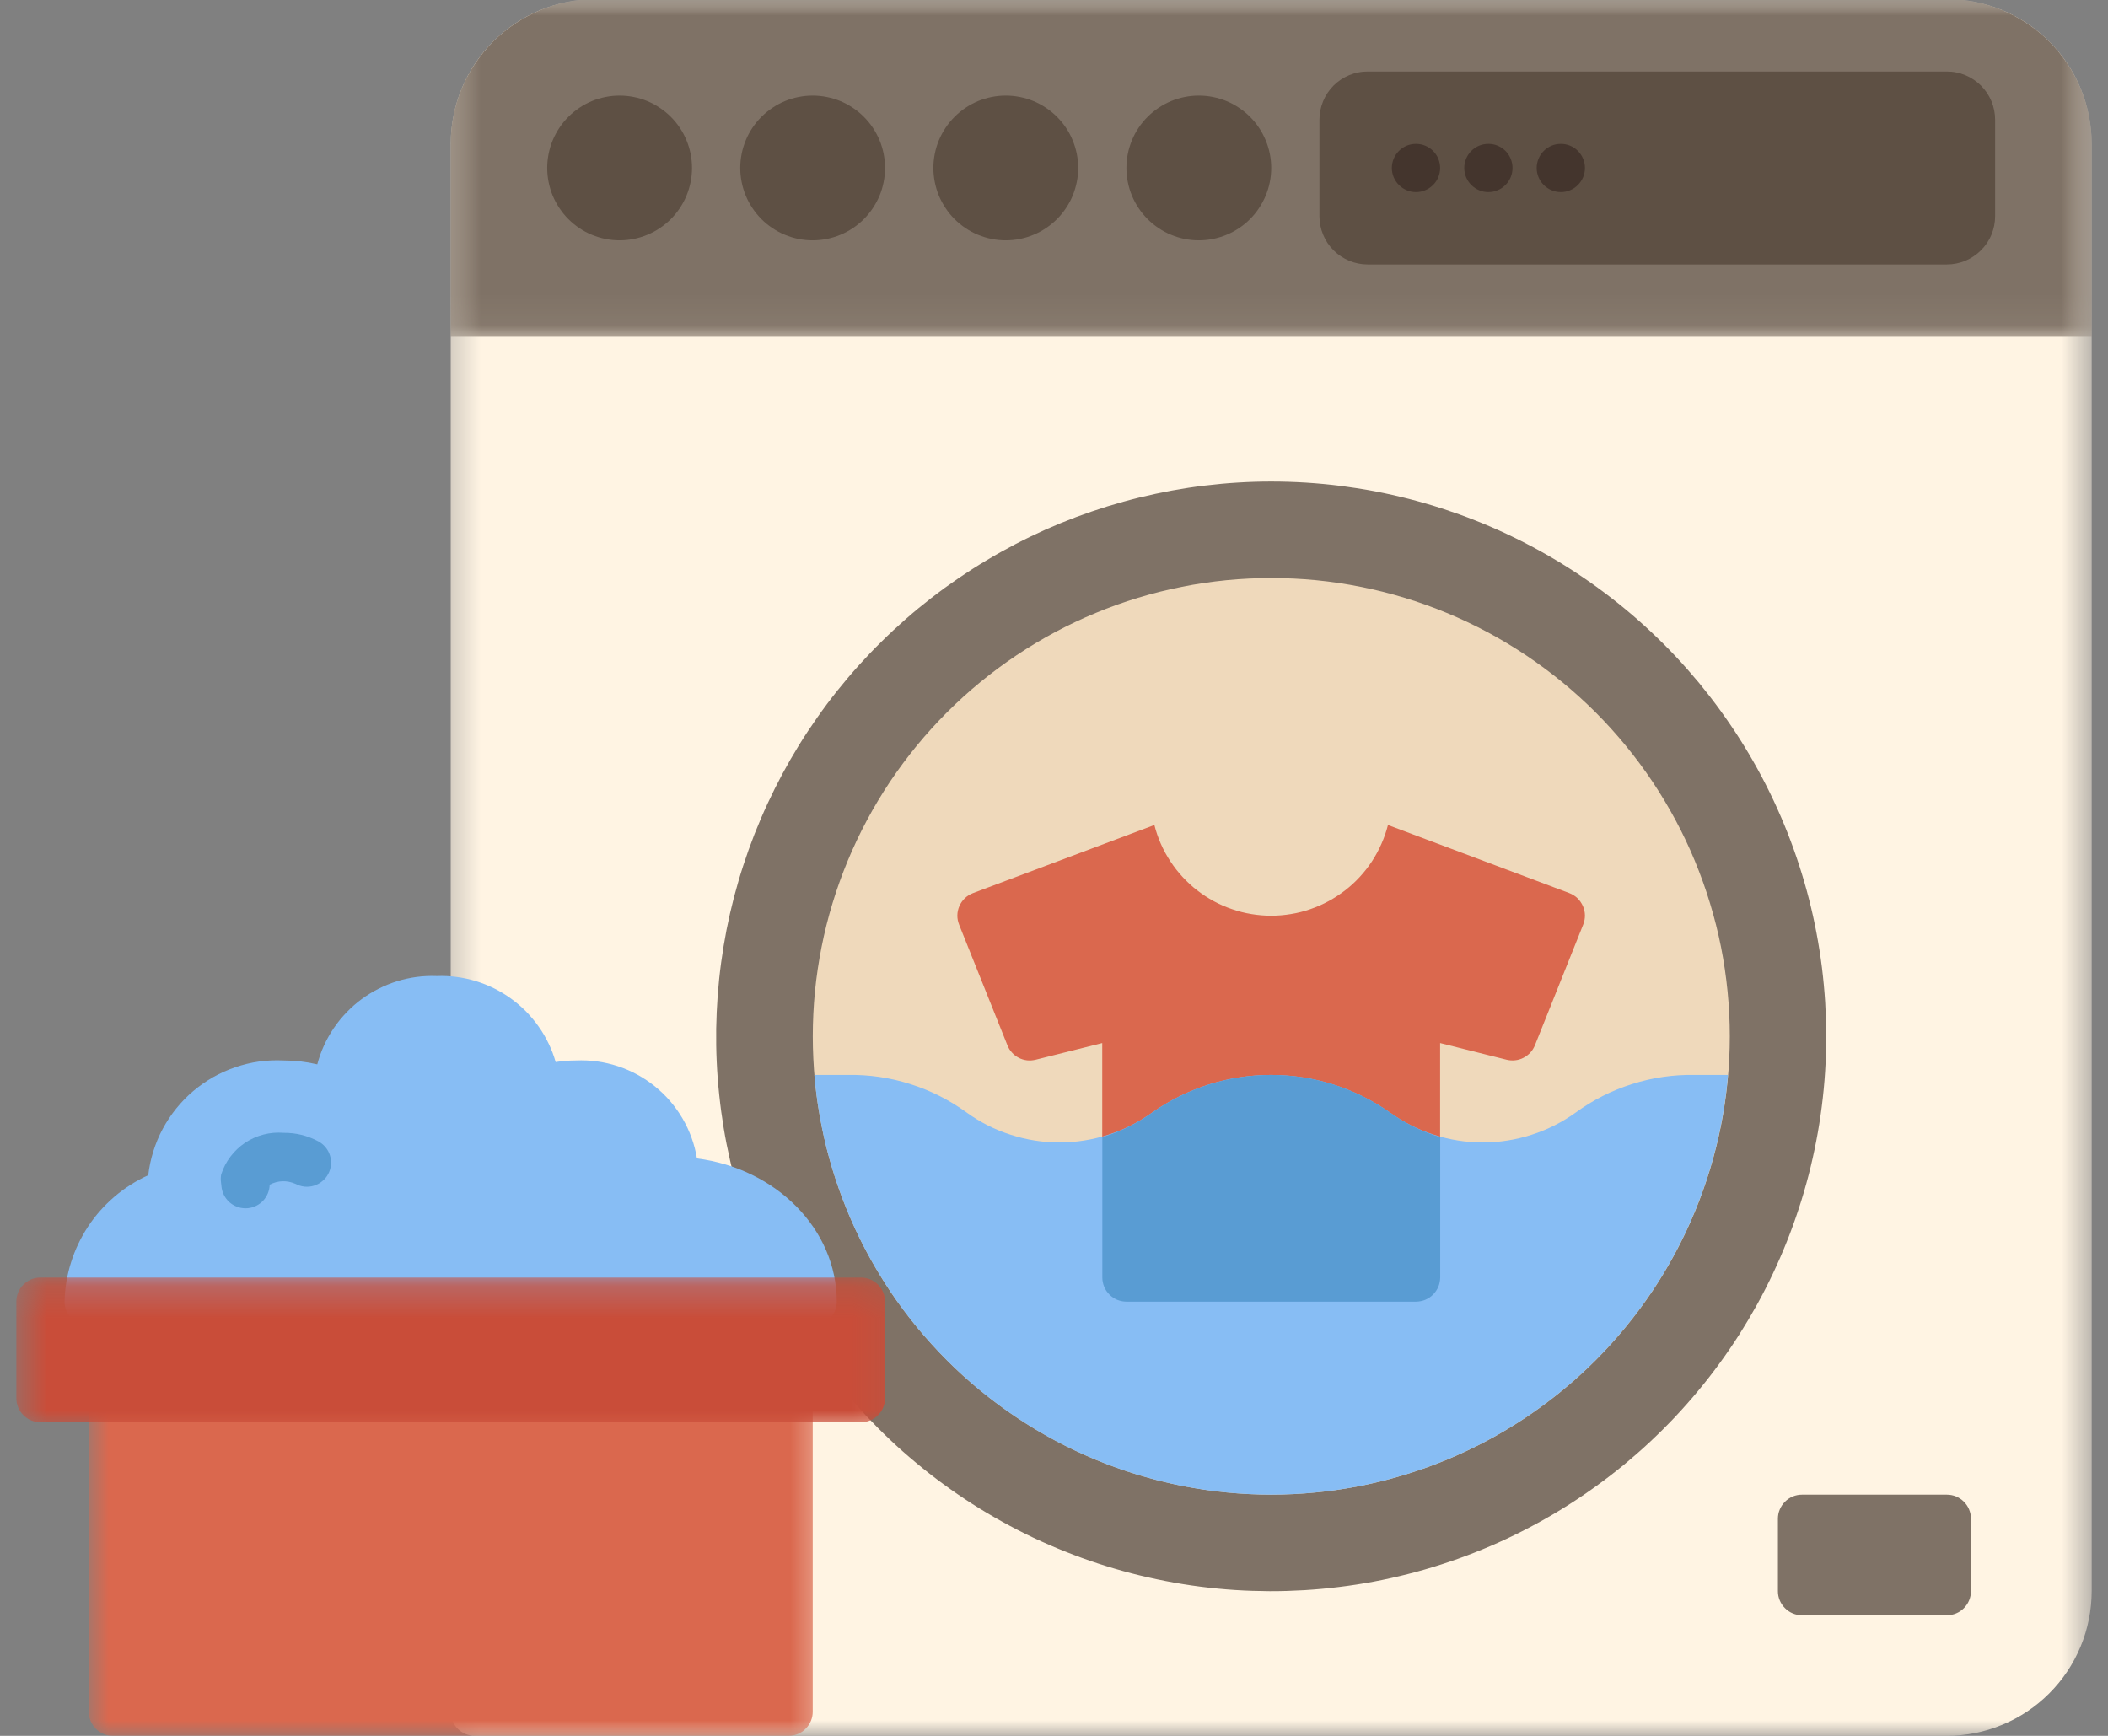
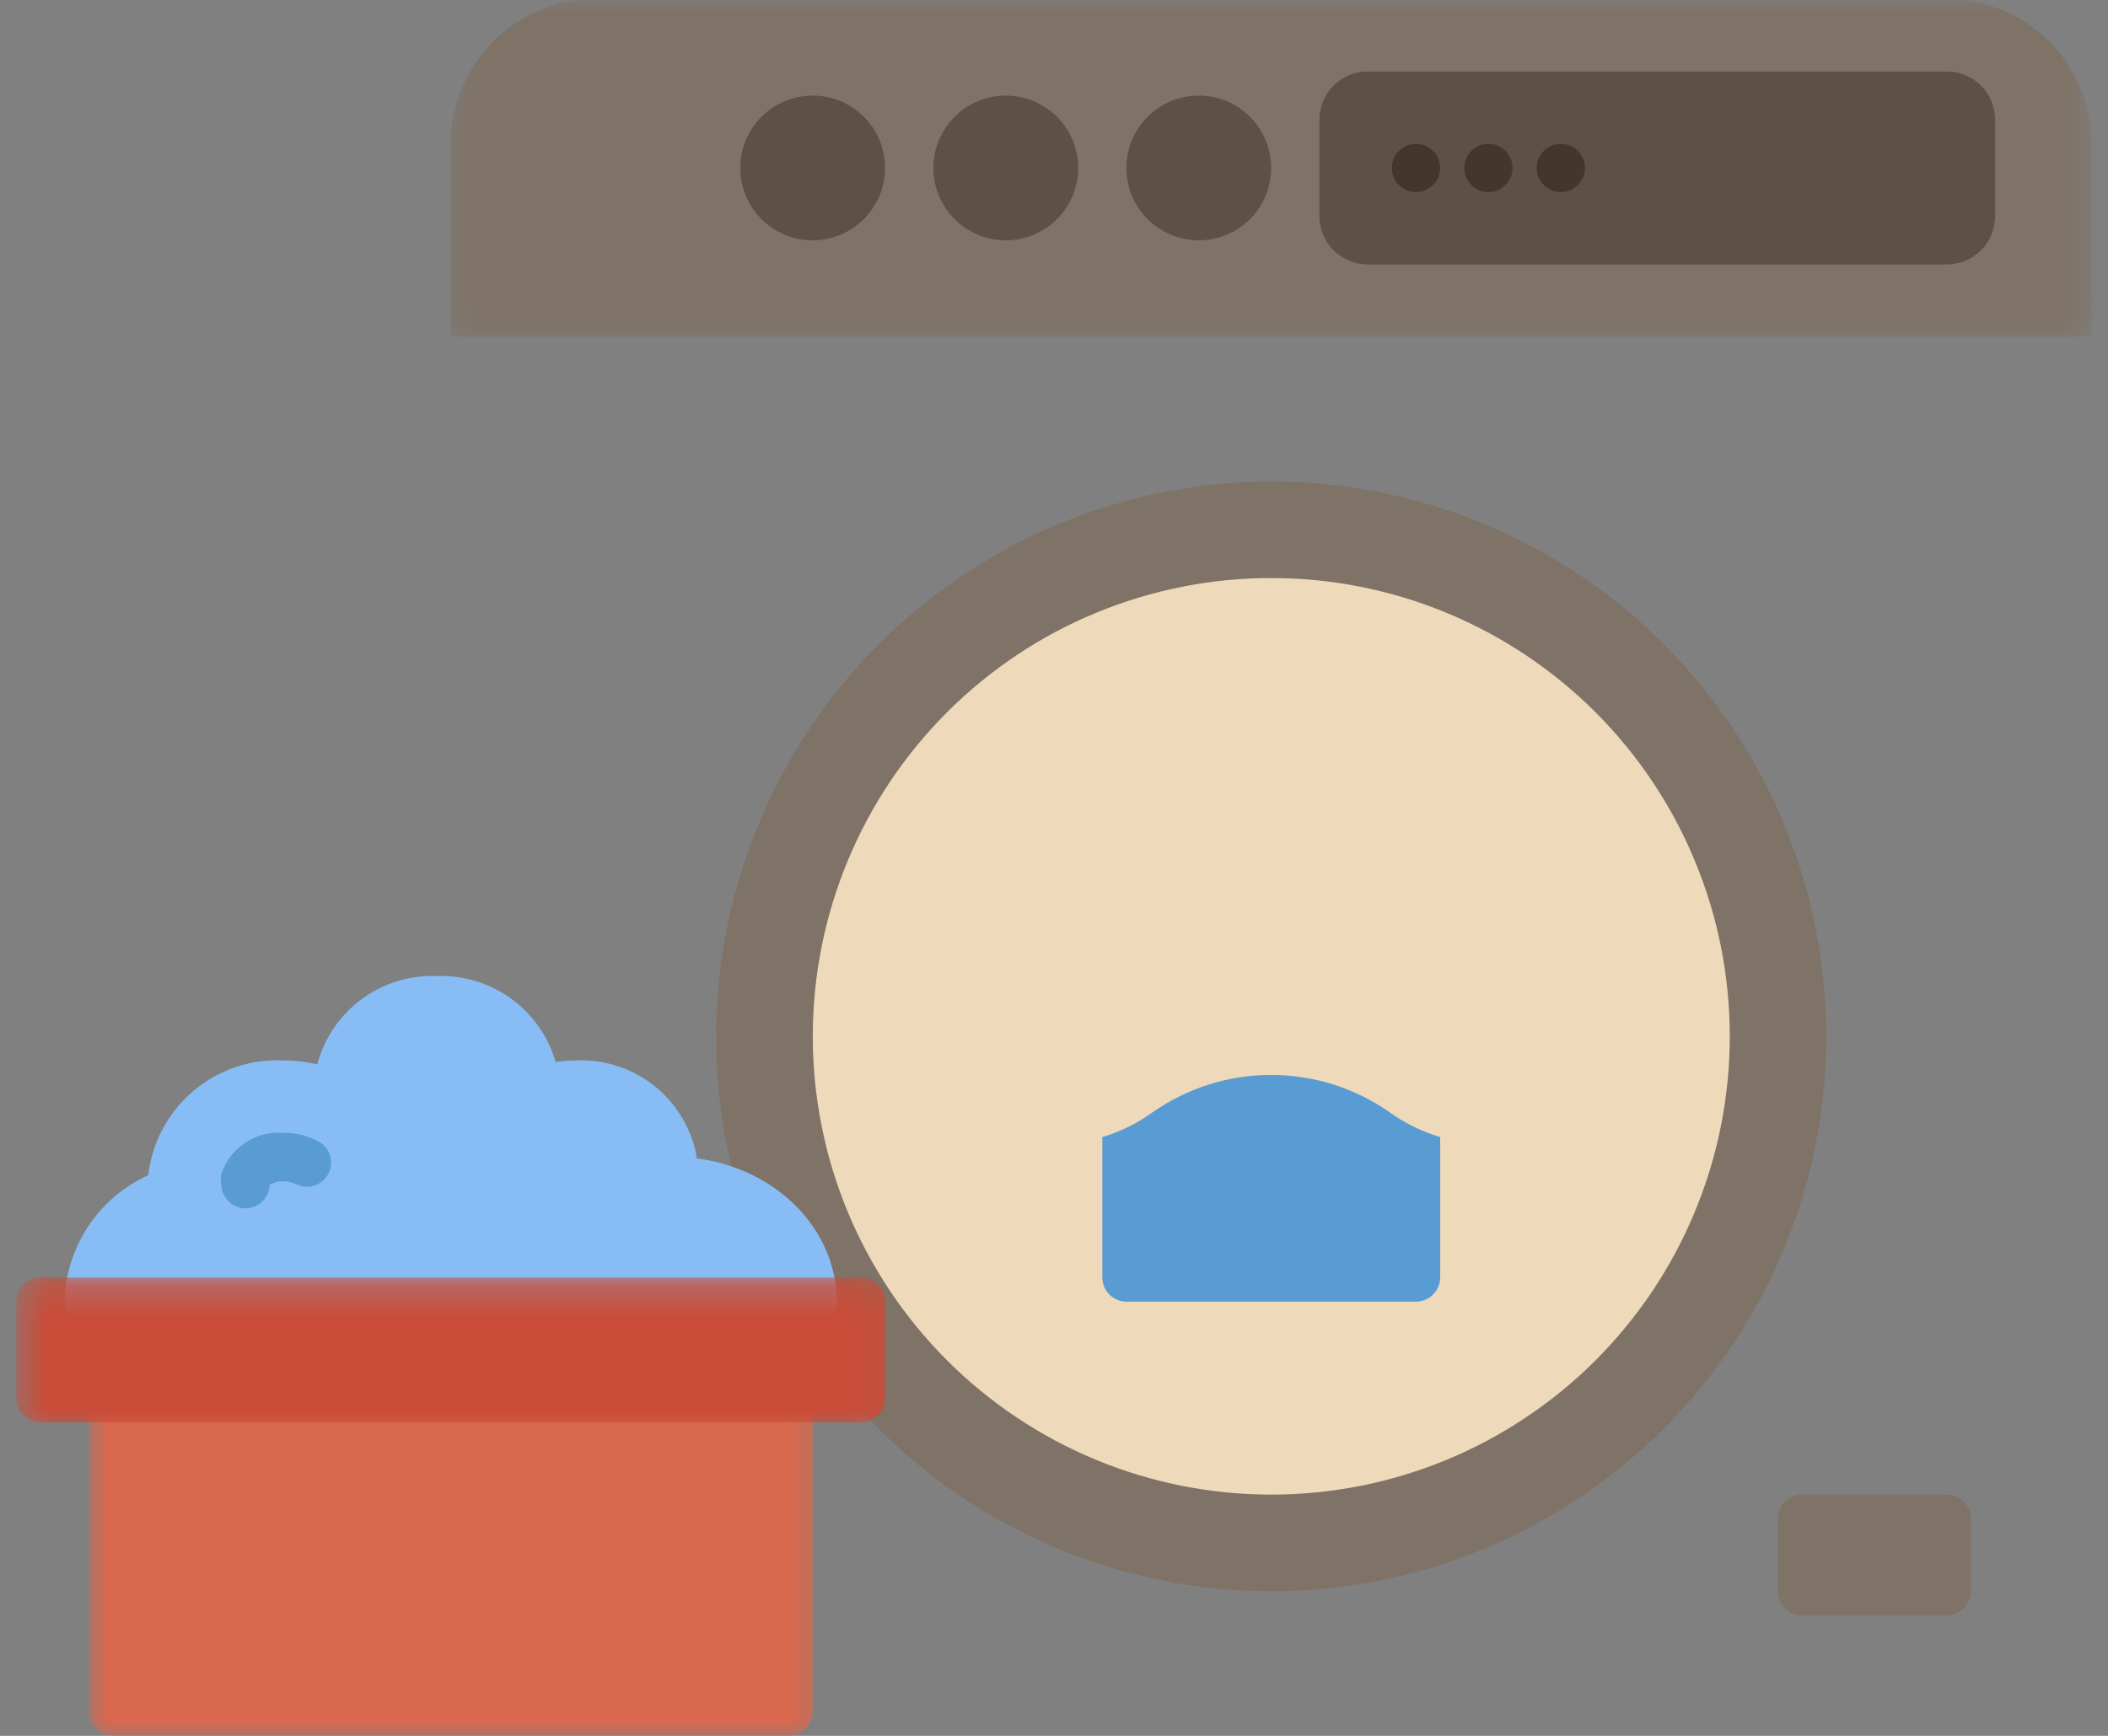
<svg xmlns="http://www.w3.org/2000/svg" width="68" height="56" viewBox="0 0 68 56" fill="none">
  <rect x="0" y="0" width="68" height="56" fill="#808080" stroke="none" />
  <mask id="mask0_3014_4776" style="mask-type:luminance" maskUnits="userSpaceOnUse" x="14" y="0" width="54" height="56">
    <path d="M14.332 0H67.474V56H14.332V0Z" fill="white" />
  </mask>
  <g mask="url(#mask0_3014_4776)">
-     <path d="M62.802 -0.028H19.21C18.903 -0.028 18.599 0.002 18.298 0.061C17.999 0.121 17.706 0.211 17.423 0.328C17.14 0.446 16.871 0.59 16.616 0.76C16.362 0.929 16.125 1.124 15.908 1.341C15.691 1.556 15.498 1.793 15.328 2.047C15.157 2.302 15.013 2.571 14.895 2.854C14.778 3.137 14.69 3.429 14.629 3.729C14.569 4.03 14.539 4.334 14.539 4.641V55.222C14.539 55.325 14.559 55.424 14.599 55.52C14.638 55.614 14.693 55.699 14.767 55.771C14.84 55.844 14.924 55.901 15.019 55.94C15.115 55.979 15.214 56 15.317 56H62.802C63.109 55.999 63.413 55.969 63.714 55.909C64.014 55.849 64.306 55.761 64.589 55.642C64.873 55.526 65.141 55.382 65.397 55.212C65.651 55.041 65.888 54.848 66.103 54.631C66.32 54.414 66.515 54.177 66.686 53.923C66.855 53.669 67 53.399 67.117 53.116C67.235 52.834 67.323 52.542 67.383 52.241C67.443 51.94 67.473 51.636 67.474 51.331V4.641C67.473 4.334 67.443 4.03 67.383 3.729C67.323 3.429 67.235 3.137 67.117 2.854C67 2.571 66.855 2.302 66.686 2.047C66.515 1.793 66.32 1.556 66.103 1.341C65.888 1.124 65.651 0.929 65.397 0.76C65.141 0.59 64.873 0.446 64.589 0.328C64.306 0.211 64.014 0.121 63.714 0.061C63.413 0.002 63.109 -0.028 62.802 -0.028Z" fill="#FFF4E3" />
-   </g>
+     </g>
  <mask id="mask1_3014_4776" style="mask-type:luminance" maskUnits="userSpaceOnUse" x="14" y="0" width="54" height="11">
    <path d="M14.332 0H67.474V10.944H14.332V0Z" fill="white" />
  </mask>
  <g mask="url(#mask1_3014_4776)">
    <path d="M67.474 4.641V10.866H14.539V4.641C14.539 4.334 14.569 4.03 14.629 3.729C14.689 3.429 14.778 3.137 14.895 2.854C15.013 2.571 15.157 2.302 15.328 2.047C15.498 1.793 15.691 1.556 15.908 1.339C16.125 1.122 16.36 0.929 16.616 0.759C16.871 0.59 17.14 0.445 17.423 0.328C17.706 0.21 17.997 0.121 18.298 0.061C18.599 0.002 18.903 -0.028 19.21 -0.028H62.802C63.109 -0.028 63.413 0.002 63.714 0.061C64.014 0.121 64.306 0.21 64.591 0.328C64.873 0.445 65.143 0.59 65.397 0.759C65.651 0.929 65.888 1.122 66.105 1.339C66.322 1.556 66.515 1.793 66.686 2.047C66.856 2.302 67 2.571 67.117 2.854C67.235 3.137 67.323 3.429 67.383 3.729C67.443 4.03 67.473 4.334 67.474 4.641Z" fill="#7F7266" />
  </g>
  <path d="M41.006 15.535C40.648 15.535 40.292 15.546 39.934 15.568C39.578 15.589 39.222 15.622 38.867 15.665C38.513 15.707 38.159 15.761 37.808 15.825C37.456 15.89 37.107 15.965 36.76 16.049C36.413 16.134 36.069 16.23 35.728 16.334C35.386 16.441 35.048 16.556 34.713 16.681C34.379 16.807 34.048 16.943 33.722 17.088C33.396 17.235 33.074 17.389 32.757 17.554C32.44 17.72 32.127 17.894 31.822 18.078C31.515 18.26 31.214 18.453 30.918 18.654C30.623 18.856 30.334 19.065 30.051 19.285C29.768 19.504 29.493 19.73 29.224 19.966C28.956 20.201 28.694 20.444 28.44 20.695C28.185 20.945 27.938 21.204 27.699 21.469C27.459 21.735 27.229 22.008 27.006 22.287C26.783 22.566 26.569 22.852 26.364 23.145C26.159 23.437 25.962 23.734 25.774 24.038C25.586 24.343 25.408 24.652 25.239 24.966C25.07 25.282 24.91 25.601 24.76 25.925C24.609 26.25 24.47 26.578 24.338 26.91C24.208 27.242 24.088 27.579 23.977 27.919C23.866 28.258 23.768 28.601 23.676 28.947C23.587 29.292 23.507 29.641 23.438 29.991C23.37 30.343 23.311 30.695 23.263 31.049C23.215 31.402 23.178 31.759 23.151 32.115C23.126 32.471 23.109 32.827 23.103 33.185C23.099 33.541 23.103 33.898 23.12 34.256C23.136 34.612 23.163 34.968 23.201 35.323C23.238 35.679 23.286 36.032 23.344 36.386C23.402 36.737 23.471 37.087 23.551 37.436C23.63 37.785 23.72 38.131 23.82 38.473C23.92 38.816 24.031 39.156 24.152 39.492C24.2 39.624 24.278 39.736 24.386 39.829C24.712 40.094 24.968 40.416 25.152 40.794C25.336 41.173 25.43 41.572 25.438 41.993C25.438 42.096 25.457 42.195 25.496 42.291C25.537 42.385 25.592 42.47 25.665 42.542C25.738 42.616 25.822 42.672 25.918 42.711C26.012 42.75 26.113 42.771 26.216 42.771H26.994V44.304C26.994 44.489 27.052 44.654 27.171 44.797C27.41 45.088 27.657 45.369 27.913 45.645C28.169 45.918 28.434 46.185 28.706 46.442C28.978 46.701 29.26 46.949 29.549 47.189C29.837 47.43 30.132 47.66 30.436 47.882C30.738 48.103 31.048 48.316 31.365 48.518C31.681 48.72 32.004 48.911 32.332 49.092C32.661 49.275 32.995 49.446 33.333 49.607C33.673 49.767 34.017 49.917 34.366 50.056C34.714 50.195 35.068 50.324 35.424 50.441C35.78 50.557 36.141 50.664 36.504 50.758C36.868 50.852 37.233 50.934 37.601 51.006C37.971 51.078 38.34 51.138 38.713 51.186C39.086 51.234 39.458 51.27 39.834 51.295C40.208 51.319 40.584 51.331 40.959 51.333C41.335 51.334 41.709 51.322 42.085 51.3C42.459 51.277 42.833 51.243 43.206 51.196C43.578 51.151 43.948 51.093 44.317 51.024C44.687 50.954 45.052 50.873 45.417 50.78C45.781 50.689 46.142 50.584 46.498 50.469C46.855 50.354 47.209 50.228 47.559 50.09C47.907 49.953 48.253 49.805 48.593 49.646C48.932 49.487 49.268 49.318 49.597 49.137C49.926 48.958 50.249 48.768 50.567 48.567C50.884 48.367 51.195 48.156 51.499 47.936C51.804 47.716 52.101 47.487 52.391 47.249C52.68 47.009 52.963 46.762 53.236 46.506C53.51 46.249 53.777 45.984 54.034 45.712C54.291 45.438 54.54 45.158 54.779 44.869C55.02 44.58 55.251 44.284 55.472 43.98C55.692 43.678 55.905 43.368 56.107 43.051C56.307 42.735 56.499 42.412 56.681 42.084C56.862 41.755 57.033 41.421 57.193 41.082C57.353 40.742 57.503 40.399 57.642 40.049C57.781 39.7 57.908 39.349 58.025 38.991C58.142 38.635 58.247 38.274 58.341 37.912C58.435 37.548 58.517 37.182 58.588 36.814C58.66 36.446 58.718 36.074 58.766 35.702C58.814 35.331 58.85 34.956 58.874 34.582C58.898 34.208 58.91 33.833 58.911 33.457C58.911 33.081 58.899 32.707 58.877 32.333C58.853 31.958 58.818 31.585 58.772 31.212C58.725 30.84 58.667 30.469 58.597 30.101C58.528 29.732 58.446 29.366 58.353 29.002C58.26 28.638 58.155 28.278 58.04 27.922C57.925 27.564 57.798 27.211 57.66 26.862C57.522 26.512 57.373 26.168 57.214 25.828C57.054 25.488 56.885 25.155 56.704 24.825C56.523 24.496 56.333 24.173 56.132 23.856C55.93 23.538 55.719 23.229 55.499 22.925C55.279 22.621 55.049 22.325 54.811 22.034C54.571 21.746 54.323 21.464 54.067 21.19C53.81 20.916 53.545 20.652 53.271 20.394C52.997 20.137 52.716 19.888 52.427 19.649C52.138 19.41 51.842 19.181 51.538 18.959C51.234 18.738 50.924 18.527 50.607 18.326C50.29 18.124 49.967 17.934 49.639 17.753C49.31 17.572 48.974 17.401 48.635 17.241C48.297 17.081 47.951 16.933 47.602 16.794C47.254 16.656 46.9 16.529 46.544 16.412C46.187 16.297 45.826 16.192 45.462 16.098C45.099 16.005 44.732 15.923 44.364 15.852C43.996 15.782 43.624 15.724 43.252 15.676C42.879 15.629 42.507 15.594 42.131 15.57C41.757 15.547 41.381 15.535 41.006 15.535Z" fill="#7F7266" />
  <path d="M55.8 33.433C55.8 33.916 55.776 34.4 55.728 34.881C55.68 35.363 55.61 35.842 55.516 36.316C55.421 36.791 55.303 37.261 55.162 37.725C55.022 38.187 54.858 38.644 54.673 39.091C54.489 39.537 54.281 39.975 54.053 40.402C53.824 40.828 53.576 41.244 53.307 41.647C53.037 42.05 52.75 42.437 52.442 42.811C52.135 43.187 51.81 43.544 51.468 43.887C51.125 44.23 50.767 44.555 50.392 44.861C50.017 45.168 49.628 45.457 49.226 45.725C48.823 45.994 48.409 46.243 47.981 46.472C47.554 46.699 47.117 46.907 46.67 47.093C46.221 47.277 45.766 47.44 45.302 47.581C44.84 47.721 44.37 47.839 43.894 47.934C43.419 48.028 42.941 48.098 42.459 48.146C41.977 48.194 41.493 48.218 41.008 48.218C40.525 48.218 40.042 48.194 39.56 48.146C39.077 48.098 38.599 48.028 38.123 47.934C37.649 47.839 37.179 47.721 36.715 47.581C36.251 47.44 35.796 47.277 35.349 47.093C34.901 46.907 34.464 46.699 34.036 46.472C33.61 46.243 33.194 45.994 32.791 45.725C32.389 45.457 32 45.168 31.626 44.861C31.251 44.555 30.892 44.23 30.551 43.887C30.208 43.544 29.884 43.187 29.575 42.811C29.269 42.437 28.98 42.05 28.71 41.647C28.442 41.244 28.193 40.828 27.965 40.402C27.736 39.975 27.53 39.537 27.344 39.091C27.159 38.644 26.995 38.187 26.855 37.725C26.714 37.261 26.597 36.791 26.503 36.316C26.409 35.842 26.337 35.363 26.289 34.881C26.243 34.4 26.219 33.916 26.219 33.433C26.219 32.948 26.243 32.465 26.289 31.983C26.337 31.501 26.409 31.023 26.503 30.547C26.597 30.073 26.714 29.603 26.855 29.141C26.995 28.677 27.159 28.222 27.344 27.774C27.53 27.327 27.736 26.89 27.965 26.462C28.193 26.036 28.442 25.621 28.71 25.218C28.98 24.816 29.269 24.427 29.575 24.053C29.884 23.679 30.208 23.32 30.551 22.977C30.892 22.636 31.251 22.311 31.626 22.003C32 21.696 32.389 21.409 32.791 21.139C33.194 20.87 33.61 20.621 34.036 20.392C34.464 20.165 34.901 19.958 35.349 19.773C35.796 19.587 36.251 19.424 36.715 19.284C37.179 19.143 37.649 19.026 38.123 18.932C38.599 18.836 39.077 18.766 39.56 18.718C40.042 18.671 40.525 18.648 41.008 18.648C41.493 18.648 41.977 18.671 42.459 18.718C42.941 18.766 43.419 18.836 43.894 18.932C44.37 19.026 44.84 19.143 45.302 19.284C45.766 19.424 46.221 19.587 46.67 19.773C47.117 19.958 47.554 20.165 47.981 20.392C48.409 20.621 48.823 20.87 49.226 21.139C49.628 21.409 50.017 21.696 50.392 22.003C50.767 22.311 51.125 22.636 51.468 22.977C51.81 23.32 52.135 23.679 52.442 24.053C52.75 24.427 53.037 24.816 53.307 25.218C53.576 25.621 53.824 26.036 54.053 26.462C54.281 26.89 54.489 27.327 54.673 27.774C54.858 28.222 55.022 28.677 55.162 29.141C55.303 29.603 55.421 30.073 55.516 30.547C55.61 31.023 55.68 31.501 55.728 31.983C55.776 32.465 55.8 32.948 55.8 33.433Z" fill="#EFD9BB" />
-   <path d="M51.07 29.83L49.514 33.721C49.479 33.807 49.43 33.887 49.367 33.956C49.303 34.026 49.229 34.081 49.145 34.125C49.062 34.168 48.973 34.195 48.881 34.205C48.786 34.216 48.694 34.21 48.602 34.188L46.455 33.65V41.215C46.453 41.317 46.434 41.417 46.395 41.511C46.355 41.607 46.298 41.691 46.226 41.764C46.153 41.837 46.069 41.893 45.973 41.933C45.879 41.972 45.778 41.992 45.675 41.993H36.334C36.231 41.992 36.132 41.972 36.036 41.933C35.942 41.893 35.858 41.837 35.785 41.764C35.712 41.691 35.655 41.607 35.616 41.511C35.577 41.417 35.556 41.317 35.556 41.215V33.65L33.407 34.188C33.316 34.21 33.223 34.217 33.13 34.207C33.036 34.196 32.947 34.169 32.864 34.126C32.78 34.083 32.706 34.026 32.644 33.957C32.579 33.887 32.531 33.809 32.497 33.721L30.939 29.83C30.861 29.629 30.864 29.429 30.947 29.231C31.038 29.031 31.186 28.89 31.391 28.811L37.238 26.615C37.29 26.823 37.361 27.025 37.446 27.221C37.533 27.419 37.635 27.606 37.753 27.785C37.871 27.965 38.001 28.133 38.148 28.291C38.293 28.448 38.45 28.594 38.619 28.724C38.788 28.855 38.968 28.972 39.156 29.074C39.345 29.177 39.541 29.262 39.745 29.331C39.947 29.402 40.154 29.454 40.365 29.488C40.578 29.524 40.791 29.542 41.005 29.542C41.22 29.542 41.432 29.524 41.644 29.488C41.856 29.454 42.063 29.402 42.266 29.331C42.468 29.262 42.664 29.177 42.853 29.074C43.043 28.972 43.221 28.855 43.39 28.724C43.56 28.594 43.718 28.448 43.863 28.291C44.008 28.133 44.14 27.965 44.258 27.785C44.375 27.606 44.476 27.419 44.563 27.221C44.65 27.025 44.72 26.823 44.773 26.615L50.62 28.811C50.825 28.89 50.971 29.031 51.062 29.231C51.146 29.429 51.149 29.629 51.07 29.83Z" fill="#DA684E" />
-   <path d="M55.741 34.678C55.704 35.134 55.644 35.588 55.563 36.038C55.482 36.49 55.381 36.936 55.258 37.377C55.137 37.819 54.993 38.254 54.831 38.682C54.668 39.11 54.486 39.531 54.284 39.942C54.083 40.354 53.862 40.755 53.624 41.145C53.384 41.536 53.127 41.915 52.853 42.283C52.579 42.65 52.287 43.003 51.981 43.342C51.674 43.684 51.351 44.008 51.014 44.318C50.676 44.628 50.325 44.923 49.96 45.2C49.595 45.476 49.218 45.737 48.829 45.979C48.441 46.222 48.042 46.446 47.632 46.651C47.222 46.856 46.803 47.042 46.376 47.208C45.95 47.374 45.516 47.521 45.074 47.646C44.634 47.773 44.188 47.878 43.738 47.964C43.288 48.047 42.834 48.112 42.378 48.154C41.921 48.196 41.465 48.218 41.005 48.218C40.547 48.218 40.09 48.196 39.633 48.154C39.177 48.112 38.723 48.047 38.273 47.964C37.822 47.878 37.378 47.773 36.937 47.646C36.496 47.521 36.062 47.374 35.635 47.208C35.208 47.042 34.791 46.856 34.38 46.651C33.97 46.446 33.571 46.222 33.182 45.979C32.793 45.737 32.416 45.476 32.052 45.2C31.687 44.923 31.335 44.628 30.998 44.318C30.66 44.008 30.338 43.684 30.032 43.342C29.723 43.003 29.433 42.65 29.159 42.283C28.884 41.915 28.628 41.536 28.389 41.145C28.149 40.755 27.929 40.354 27.727 39.942C27.525 39.531 27.344 39.11 27.181 38.682C27.018 38.254 26.876 37.819 26.753 37.377C26.63 36.936 26.53 36.49 26.449 36.038C26.368 35.588 26.308 35.134 26.27 34.678H27.344C28.032 34.666 28.706 34.764 29.361 34.972C30.018 35.179 30.624 35.486 31.183 35.891C31.398 36.047 31.625 36.185 31.863 36.306C32.103 36.426 32.348 36.527 32.603 36.608C32.857 36.691 33.116 36.752 33.379 36.794C33.643 36.836 33.908 36.857 34.175 36.857C34.442 36.857 34.707 36.836 34.97 36.794C35.235 36.752 35.494 36.691 35.747 36.608C36.001 36.527 36.248 36.426 36.486 36.306C36.724 36.185 36.951 36.047 37.168 35.891C37.447 35.695 37.739 35.52 38.045 35.369C38.351 35.218 38.666 35.091 38.991 34.987C39.316 34.884 39.648 34.808 39.985 34.755C40.322 34.703 40.661 34.678 41.002 34.678C41.344 34.678 41.682 34.703 42.02 34.755C42.357 34.808 42.688 34.884 43.012 34.987C43.338 35.091 43.653 35.218 43.959 35.369C44.265 35.52 44.557 35.695 44.836 35.891C45.053 36.047 45.281 36.185 45.519 36.306C45.758 36.426 46.004 36.527 46.258 36.608C46.513 36.691 46.771 36.752 47.036 36.794C47.3 36.836 47.566 36.857 47.832 36.857C48.1 36.857 48.365 36.836 48.63 36.794C48.893 36.752 49.152 36.691 49.407 36.608C49.661 36.527 49.908 36.426 50.146 36.306C50.385 36.185 50.613 36.047 50.83 35.891C51.386 35.486 51.993 35.179 52.65 34.972C53.306 34.764 53.978 34.666 54.668 34.678H55.741Z" fill="#87BDF4" />
  <path d="M46.458 36.684V41.214C46.456 41.316 46.437 41.416 46.398 41.511C46.357 41.606 46.3 41.69 46.228 41.764C46.155 41.837 46.071 41.892 45.976 41.933C45.881 41.972 45.781 41.991 45.678 41.993H36.337C36.233 41.991 36.135 41.972 36.039 41.933C35.945 41.892 35.861 41.837 35.788 41.764C35.714 41.69 35.657 41.606 35.618 41.511C35.58 41.416 35.559 41.316 35.559 41.214V36.684C36.139 36.509 36.676 36.245 37.17 35.891C37.449 35.695 37.74 35.52 38.047 35.369C38.352 35.218 38.668 35.091 38.993 34.987C39.318 34.884 39.65 34.808 39.987 34.756C40.323 34.703 40.663 34.678 41.004 34.678C41.346 34.678 41.684 34.703 42.022 34.756C42.359 34.808 42.689 34.884 43.014 34.987C43.34 35.091 43.655 35.218 43.961 35.369C44.267 35.52 44.559 35.695 44.838 35.891C45.334 36.245 45.874 36.509 46.458 36.684Z" fill="#599CD3" />
  <path d="M58.13 48.219H62.8C62.904 48.219 63.004 48.238 63.1 48.277C63.194 48.318 63.279 48.373 63.351 48.446C63.424 48.52 63.481 48.603 63.52 48.699C63.559 48.793 63.58 48.894 63.58 48.997V51.331C63.58 51.435 63.559 51.533 63.52 51.629C63.481 51.724 63.424 51.807 63.351 51.881C63.279 51.954 63.194 52.011 63.1 52.05C63.004 52.089 62.904 52.11 62.8 52.11H58.13C58.026 52.11 57.928 52.089 57.832 52.05C57.738 52.011 57.652 51.954 57.581 51.881C57.507 51.807 57.45 51.724 57.411 51.629C57.371 51.533 57.352 51.435 57.352 51.331V48.997C57.352 48.894 57.371 48.793 57.411 48.699C57.45 48.603 57.507 48.52 57.581 48.446C57.652 48.373 57.738 48.318 57.832 48.277C57.928 48.238 58.026 48.219 58.13 48.219Z" fill="#7F7266" />
  <path d="M28.549 5.418C28.549 5.571 28.535 5.724 28.505 5.873C28.475 6.025 28.431 6.17 28.373 6.312C28.313 6.453 28.241 6.587 28.156 6.714C28.071 6.843 27.975 6.96 27.866 7.069C27.758 7.177 27.64 7.274 27.512 7.359C27.385 7.445 27.25 7.517 27.108 7.575C26.966 7.633 26.821 7.678 26.67 7.708C26.52 7.738 26.368 7.753 26.215 7.753C26.061 7.753 25.91 7.738 25.759 7.708C25.609 7.678 25.462 7.633 25.322 7.575C25.179 7.517 25.045 7.445 24.918 7.359C24.79 7.274 24.672 7.177 24.563 7.069C24.455 6.96 24.358 6.843 24.273 6.714C24.187 6.587 24.115 6.453 24.057 6.312C23.999 6.17 23.954 6.025 23.924 5.873C23.894 5.724 23.879 5.571 23.879 5.418C23.879 5.264 23.894 5.113 23.924 4.962C23.954 4.812 23.999 4.666 24.057 4.525C24.115 4.383 24.187 4.248 24.273 4.121C24.358 3.994 24.455 3.876 24.563 3.768C24.672 3.659 24.79 3.563 24.918 3.478C25.045 3.392 25.179 3.32 25.322 3.261C25.462 3.202 25.609 3.159 25.759 3.129C25.91 3.099 26.061 3.084 26.215 3.084C26.368 3.084 26.52 3.099 26.67 3.129C26.821 3.159 26.966 3.202 27.108 3.261C27.25 3.32 27.385 3.392 27.512 3.478C27.64 3.563 27.758 3.659 27.866 3.768C27.975 3.876 28.071 3.994 28.156 4.121C28.241 4.248 28.313 4.383 28.373 4.525C28.431 4.666 28.475 4.812 28.505 4.962C28.535 5.113 28.549 5.264 28.549 5.418Z" fill="#5E5044" />
  <path d="M34.78 5.418C34.78 5.571 34.765 5.724 34.735 5.873C34.705 6.025 34.66 6.17 34.602 6.312C34.544 6.453 34.472 6.587 34.386 6.714C34.301 6.843 34.204 6.96 34.096 7.069C33.987 7.177 33.868 7.274 33.741 7.359C33.614 7.445 33.48 7.517 33.337 7.575C33.197 7.633 33.05 7.678 32.9 7.708C32.749 7.738 32.598 7.753 32.444 7.753C32.291 7.753 32.139 7.738 31.989 7.708C31.838 7.678 31.693 7.633 31.55 7.575C31.408 7.517 31.274 7.445 31.146 7.359C31.019 7.274 30.901 7.177 30.793 7.069C30.684 6.96 30.588 6.843 30.503 6.714C30.418 6.587 30.346 6.453 30.286 6.312C30.228 6.17 30.184 6.025 30.154 5.873C30.124 5.724 30.109 5.571 30.109 5.418C30.109 5.264 30.124 5.113 30.154 4.962C30.184 4.812 30.228 4.666 30.286 4.525C30.346 4.383 30.418 4.248 30.503 4.121C30.588 3.994 30.684 3.876 30.793 3.768C30.901 3.659 31.019 3.563 31.146 3.478C31.274 3.392 31.408 3.32 31.55 3.261C31.693 3.202 31.838 3.159 31.989 3.129C32.139 3.099 32.291 3.084 32.444 3.084C32.598 3.084 32.749 3.099 32.9 3.129C33.05 3.159 33.197 3.202 33.337 3.261C33.48 3.32 33.614 3.392 33.741 3.478C33.868 3.563 33.987 3.659 34.096 3.768C34.204 3.876 34.301 3.994 34.386 4.121C34.472 4.248 34.544 4.383 34.602 4.525C34.66 4.666 34.705 4.812 34.735 4.962C34.765 5.113 34.78 5.264 34.78 5.418Z" fill="#5E5044" />
  <path d="M41.007 5.418C41.007 5.571 40.992 5.724 40.962 5.873C40.932 6.025 40.888 6.17 40.828 6.312C40.77 6.453 40.698 6.587 40.613 6.714C40.528 6.843 40.432 6.96 40.323 7.069C40.215 7.177 40.097 7.274 39.969 7.359C39.842 7.445 39.708 7.517 39.565 7.575C39.423 7.633 39.278 7.678 39.127 7.708C38.977 7.738 38.825 7.753 38.672 7.753C38.518 7.753 38.367 7.738 38.215 7.708C38.066 7.678 37.919 7.633 37.779 7.575C37.636 7.517 37.502 7.445 37.374 7.359C37.247 7.274 37.129 7.177 37.02 7.069C36.912 6.96 36.815 6.843 36.73 6.714C36.644 6.587 36.572 6.453 36.514 6.312C36.456 6.17 36.411 6.025 36.381 5.873C36.351 5.724 36.336 5.571 36.336 5.418C36.336 5.264 36.351 5.113 36.381 4.962C36.411 4.812 36.456 4.666 36.514 4.525C36.572 4.383 36.644 4.248 36.73 4.121C36.815 3.994 36.912 3.876 37.02 3.768C37.129 3.659 37.247 3.563 37.374 3.478C37.502 3.392 37.636 3.32 37.779 3.261C37.919 3.202 38.066 3.159 38.215 3.129C38.367 3.099 38.518 3.084 38.672 3.084C38.825 3.084 38.977 3.099 39.127 3.129C39.278 3.159 39.423 3.202 39.565 3.261C39.708 3.32 39.842 3.392 39.969 3.478C40.097 3.563 40.215 3.659 40.323 3.768C40.432 3.876 40.528 3.994 40.613 4.121C40.698 4.248 40.77 4.383 40.828 4.525C40.888 4.666 40.932 4.812 40.962 4.962C40.992 5.113 41.007 5.264 41.007 5.418Z" fill="#5E5044" />
-   <path d="M22.323 5.418C22.323 5.571 22.308 5.724 22.278 5.873C22.248 6.025 22.203 6.17 22.145 6.312C22.086 6.453 22.015 6.587 21.929 6.714C21.844 6.843 21.747 6.96 21.639 7.069C21.53 7.177 21.412 7.274 21.284 7.359C21.157 7.445 21.022 7.517 20.88 7.575C20.74 7.633 20.593 7.678 20.443 7.708C20.292 7.738 20.141 7.753 19.987 7.753C19.834 7.753 19.682 7.738 19.532 7.708C19.381 7.678 19.236 7.633 19.093 7.575C18.951 7.517 18.817 7.445 18.689 7.359C18.562 7.274 18.444 7.177 18.336 7.069C18.227 6.96 18.131 6.843 18.046 6.714C17.961 6.587 17.889 6.453 17.829 6.312C17.771 6.17 17.727 6.025 17.697 5.873C17.667 5.724 17.652 5.571 17.652 5.418C17.652 5.264 17.667 5.113 17.697 4.962C17.727 4.812 17.771 4.666 17.829 4.525C17.889 4.383 17.961 4.248 18.046 4.121C18.131 3.994 18.227 3.876 18.336 3.768C18.444 3.659 18.562 3.563 18.689 3.478C18.817 3.392 18.951 3.32 19.093 3.261C19.236 3.202 19.381 3.159 19.532 3.129C19.682 3.099 19.834 3.084 19.987 3.084C20.141 3.084 20.292 3.099 20.443 3.129C20.593 3.159 20.74 3.202 20.88 3.261C21.022 3.32 21.157 3.392 21.284 3.478C21.412 3.563 21.53 3.659 21.639 3.768C21.747 3.876 21.844 3.994 21.929 4.121C22.015 4.248 22.086 4.383 22.145 4.525C22.203 4.666 22.248 4.812 22.278 4.962C22.308 5.113 22.323 5.264 22.323 5.418Z" fill="#5E5044" />
  <path d="M44.119 2.306H62.801C62.904 2.306 63.005 2.315 63.105 2.336C63.205 2.355 63.304 2.385 63.398 2.424C63.492 2.463 63.582 2.511 63.666 2.568C63.751 2.624 63.831 2.689 63.902 2.761C63.974 2.834 64.04 2.912 64.097 2.997C64.152 3.082 64.202 3.172 64.241 3.266C64.279 3.361 64.309 3.458 64.329 3.558C64.348 3.658 64.359 3.759 64.359 3.862V6.975C64.359 7.076 64.348 7.178 64.329 7.278C64.309 7.379 64.279 7.476 64.241 7.57C64.202 7.665 64.152 7.754 64.097 7.84C64.04 7.923 63.974 8.003 63.902 8.075C63.831 8.146 63.751 8.212 63.666 8.268C63.582 8.325 63.492 8.372 63.398 8.413C63.304 8.452 63.205 8.48 63.105 8.501C63.005 8.521 62.904 8.531 62.801 8.531H44.119C44.017 8.531 43.915 8.521 43.815 8.501C43.715 8.48 43.617 8.452 43.523 8.413C43.429 8.372 43.339 8.325 43.254 8.268C43.169 8.212 43.091 8.146 43.017 8.075C42.946 8.003 42.881 7.923 42.824 7.84C42.767 7.754 42.72 7.665 42.681 7.57C42.642 7.476 42.612 7.379 42.592 7.278C42.572 7.178 42.562 7.076 42.562 6.975V3.862C42.562 3.759 42.572 3.658 42.592 3.558C42.612 3.458 42.642 3.361 42.681 3.266C42.72 3.172 42.767 3.082 42.824 2.997C42.881 2.912 42.946 2.834 43.017 2.761C43.091 2.689 43.169 2.624 43.254 2.568C43.339 2.511 43.429 2.463 43.523 2.424C43.617 2.385 43.715 2.355 43.815 2.336C43.915 2.315 44.017 2.306 44.119 2.306Z" fill="#5E5044" />
  <path d="M46.456 5.419C46.456 5.522 46.435 5.621 46.396 5.717C46.358 5.811 46.301 5.896 46.227 5.968C46.154 6.041 46.07 6.098 45.974 6.137C45.88 6.178 45.78 6.197 45.677 6.197C45.573 6.197 45.475 6.178 45.379 6.137C45.285 6.098 45.199 6.041 45.127 5.968C45.054 5.896 44.997 5.811 44.958 5.717C44.918 5.621 44.898 5.522 44.898 5.419C44.898 5.316 44.918 5.215 44.958 5.121C44.997 5.025 45.054 4.941 45.127 4.868C45.199 4.795 45.285 4.739 45.379 4.699C45.475 4.66 45.573 4.641 45.677 4.641C45.78 4.641 45.88 4.66 45.974 4.699C46.07 4.739 46.154 4.795 46.227 4.868C46.301 4.941 46.358 5.025 46.396 5.121C46.435 5.215 46.456 5.316 46.456 5.419Z" fill="#44352D" />
  <path d="M48.791 5.419C48.791 5.522 48.771 5.621 48.732 5.717C48.692 5.811 48.637 5.896 48.563 5.968C48.49 6.041 48.406 6.098 48.31 6.137C48.215 6.178 48.116 6.197 48.013 6.197C47.909 6.197 47.81 6.178 47.715 6.137C47.619 6.098 47.535 6.041 47.462 5.968C47.389 5.896 47.333 5.811 47.293 5.717C47.254 5.621 47.234 5.522 47.234 5.419C47.234 5.316 47.254 5.215 47.293 5.121C47.333 5.025 47.389 4.941 47.462 4.868C47.535 4.795 47.619 4.739 47.715 4.699C47.81 4.66 47.909 4.641 48.013 4.641C48.116 4.641 48.215 4.66 48.31 4.699C48.406 4.739 48.49 4.795 48.563 4.868C48.637 4.941 48.692 5.025 48.732 5.121C48.771 5.215 48.791 5.316 48.791 5.419Z" fill="#44352D" />
  <path d="M51.128 5.419C51.128 5.522 51.107 5.621 51.068 5.717C51.029 5.811 50.972 5.896 50.899 5.968C50.827 6.041 50.742 6.098 50.648 6.137C50.552 6.178 50.452 6.197 50.35 6.197C50.247 6.197 50.147 6.178 50.051 6.137C49.956 6.098 49.871 6.041 49.799 5.968C49.726 5.896 49.669 5.811 49.63 5.717C49.591 5.621 49.57 5.522 49.57 5.419C49.57 5.316 49.591 5.215 49.63 5.121C49.669 5.025 49.726 4.941 49.799 4.868C49.871 4.795 49.956 4.739 50.051 4.699C50.147 4.66 50.247 4.641 50.35 4.641C50.452 4.641 50.552 4.66 50.648 4.699C50.742 4.739 50.827 4.795 50.899 4.868C50.972 4.941 51.029 5.025 51.068 5.121C51.107 5.215 51.128 5.316 51.128 5.419Z" fill="#44352D" />
  <mask id="mask2_3014_4776" style="mask-type:luminance" maskUnits="userSpaceOnUse" x="2" y="44" width="25" height="12">
    <path d="M2.84 44.273H26.592V56H2.84V44.273Z" fill="white" />
  </mask>
  <g mask="url(#mask2_3014_4776)">
    <path d="M3.641 44.327H25.439C25.543 44.327 25.641 44.347 25.737 44.386C25.831 44.426 25.917 44.481 25.988 44.555C26.062 44.628 26.119 44.712 26.158 44.807C26.198 44.902 26.217 45.002 26.217 45.105V55.222C26.217 55.325 26.198 55.424 26.158 55.519C26.119 55.614 26.062 55.697 25.988 55.771C25.917 55.844 25.831 55.901 25.737 55.94C25.641 55.979 25.543 56 25.439 56H3.641C3.538 56 3.439 55.979 3.344 55.94C3.249 55.901 3.164 55.844 3.092 55.771C3.019 55.697 2.962 55.614 2.923 55.519C2.883 55.424 2.863 55.325 2.863 55.222V45.105C2.863 45.002 2.883 44.902 2.923 44.807C2.962 44.712 3.019 44.628 3.092 44.555C3.164 44.481 3.249 44.426 3.344 44.386C3.439 44.347 3.538 44.327 3.641 44.327Z" fill="#DA684E" />
  </g>
  <path d="M22.482 37.372C22.445 37.146 22.388 36.924 22.31 36.709C22.232 36.493 22.135 36.285 22.02 36.088C21.904 35.889 21.771 35.703 21.622 35.528C21.474 35.354 21.309 35.196 21.131 35.051C20.953 34.907 20.763 34.78 20.561 34.669C20.36 34.56 20.151 34.468 19.932 34.397C19.714 34.325 19.492 34.274 19.265 34.242C19.037 34.211 18.808 34.201 18.579 34.211C18.359 34.211 18.142 34.228 17.925 34.262C17.866 34.057 17.791 33.859 17.698 33.668C17.607 33.475 17.499 33.292 17.376 33.119C17.253 32.944 17.117 32.782 16.968 32.629C16.818 32.478 16.656 32.34 16.484 32.215C16.312 32.091 16.13 31.98 15.94 31.886C15.748 31.791 15.55 31.713 15.347 31.651C15.143 31.589 14.935 31.544 14.724 31.517C14.513 31.489 14.301 31.48 14.088 31.488C13.871 31.479 13.657 31.489 13.442 31.517C13.228 31.546 13.017 31.591 12.81 31.655C12.604 31.72 12.405 31.8 12.212 31.898C12.019 31.995 11.836 32.108 11.661 32.236C11.487 32.364 11.326 32.507 11.176 32.664C11.027 32.819 10.89 32.986 10.769 33.165C10.648 33.343 10.542 33.532 10.452 33.728C10.362 33.925 10.29 34.127 10.235 34.337C9.877 34.253 9.515 34.211 9.148 34.211C8.885 34.198 8.623 34.21 8.361 34.245C8.101 34.281 7.846 34.343 7.597 34.428C7.347 34.512 7.107 34.62 6.878 34.748C6.649 34.879 6.434 35.03 6.233 35.199C6.031 35.369 5.849 35.558 5.683 35.763C5.518 35.968 5.373 36.187 5.249 36.418C5.124 36.65 5.024 36.893 4.945 37.144C4.867 37.396 4.812 37.651 4.782 37.913C4.388 38.092 4.026 38.322 3.697 38.602C3.368 38.883 3.083 39.203 2.844 39.564C2.606 39.925 2.422 40.312 2.292 40.724C2.161 41.137 2.093 41.56 2.082 41.993C2.082 42.096 2.101 42.195 2.142 42.291C2.181 42.385 2.238 42.47 2.309 42.542C2.383 42.615 2.467 42.672 2.562 42.711C2.658 42.75 2.757 42.771 2.86 42.771H26.214C26.318 42.771 26.416 42.75 26.512 42.711C26.608 42.672 26.692 42.615 26.765 42.542C26.837 42.47 26.894 42.385 26.933 42.291C26.973 42.195 26.992 42.096 26.992 41.993C26.992 39.646 25.029 37.699 22.482 37.372Z" fill="#87BDF4" />
  <path d="M7.919 38.981C7.822 38.981 7.729 38.964 7.638 38.928C7.548 38.894 7.467 38.843 7.395 38.779C7.324 38.713 7.267 38.638 7.223 38.551C7.18 38.464 7.153 38.373 7.144 38.276L7.129 38.145C7.117 38.06 7.119 37.975 7.134 37.89C7.201 37.682 7.301 37.489 7.434 37.313C7.568 37.137 7.725 36.989 7.907 36.866C8.091 36.745 8.289 36.657 8.501 36.601C8.715 36.546 8.931 36.528 9.151 36.546C9.546 36.543 9.917 36.634 10.267 36.82C10.357 36.869 10.436 36.932 10.502 37.013C10.568 37.092 10.616 37.182 10.646 37.281C10.676 37.379 10.686 37.48 10.676 37.583C10.665 37.685 10.637 37.782 10.588 37.873C10.54 37.964 10.475 38.042 10.394 38.108C10.315 38.174 10.225 38.222 10.127 38.252C10.028 38.282 9.928 38.292 9.824 38.282C9.721 38.271 9.625 38.241 9.534 38.193C9.251 38.071 8.973 38.08 8.699 38.219C8.696 38.313 8.678 38.406 8.642 38.494C8.606 38.583 8.555 38.662 8.491 38.732C8.425 38.803 8.35 38.859 8.263 38.901C8.178 38.943 8.088 38.969 7.993 38.978C7.967 38.981 7.943 38.981 7.919 38.981Z" fill="#599CD3" />
  <mask id="mask3_3014_4776" style="mask-type:luminance" maskUnits="userSpaceOnUse" x="0" y="41" width="29" height="6">
    <path d="M0.527 41.209H28.89V46.189H0.527V41.209Z" fill="white" />
  </mask>
  <g mask="url(#mask3_3014_4776)">
    <path d="M1.306 41.215H27.772C27.876 41.215 27.974 41.234 28.07 41.273C28.166 41.314 28.25 41.369 28.323 41.442C28.396 41.516 28.452 41.599 28.492 41.695C28.531 41.789 28.55 41.89 28.55 41.993V45.106C28.55 45.209 28.531 45.308 28.492 45.404C28.452 45.498 28.396 45.583 28.323 45.655C28.25 45.728 28.166 45.785 28.07 45.824C27.974 45.863 27.876 45.884 27.772 45.884H1.306C1.202 45.884 1.102 45.863 1.008 45.824C0.912 45.785 0.828 45.728 0.755 45.655C0.681 45.583 0.626 45.498 0.586 45.404C0.547 45.308 0.527 45.209 0.527 45.106V41.993C0.527 41.89 0.547 41.789 0.586 41.695C0.626 41.599 0.681 41.516 0.755 41.442C0.828 41.369 0.912 41.314 1.008 41.273C1.102 41.234 1.202 41.215 1.306 41.215Z" fill="#C94D39" />
  </g>
</svg>